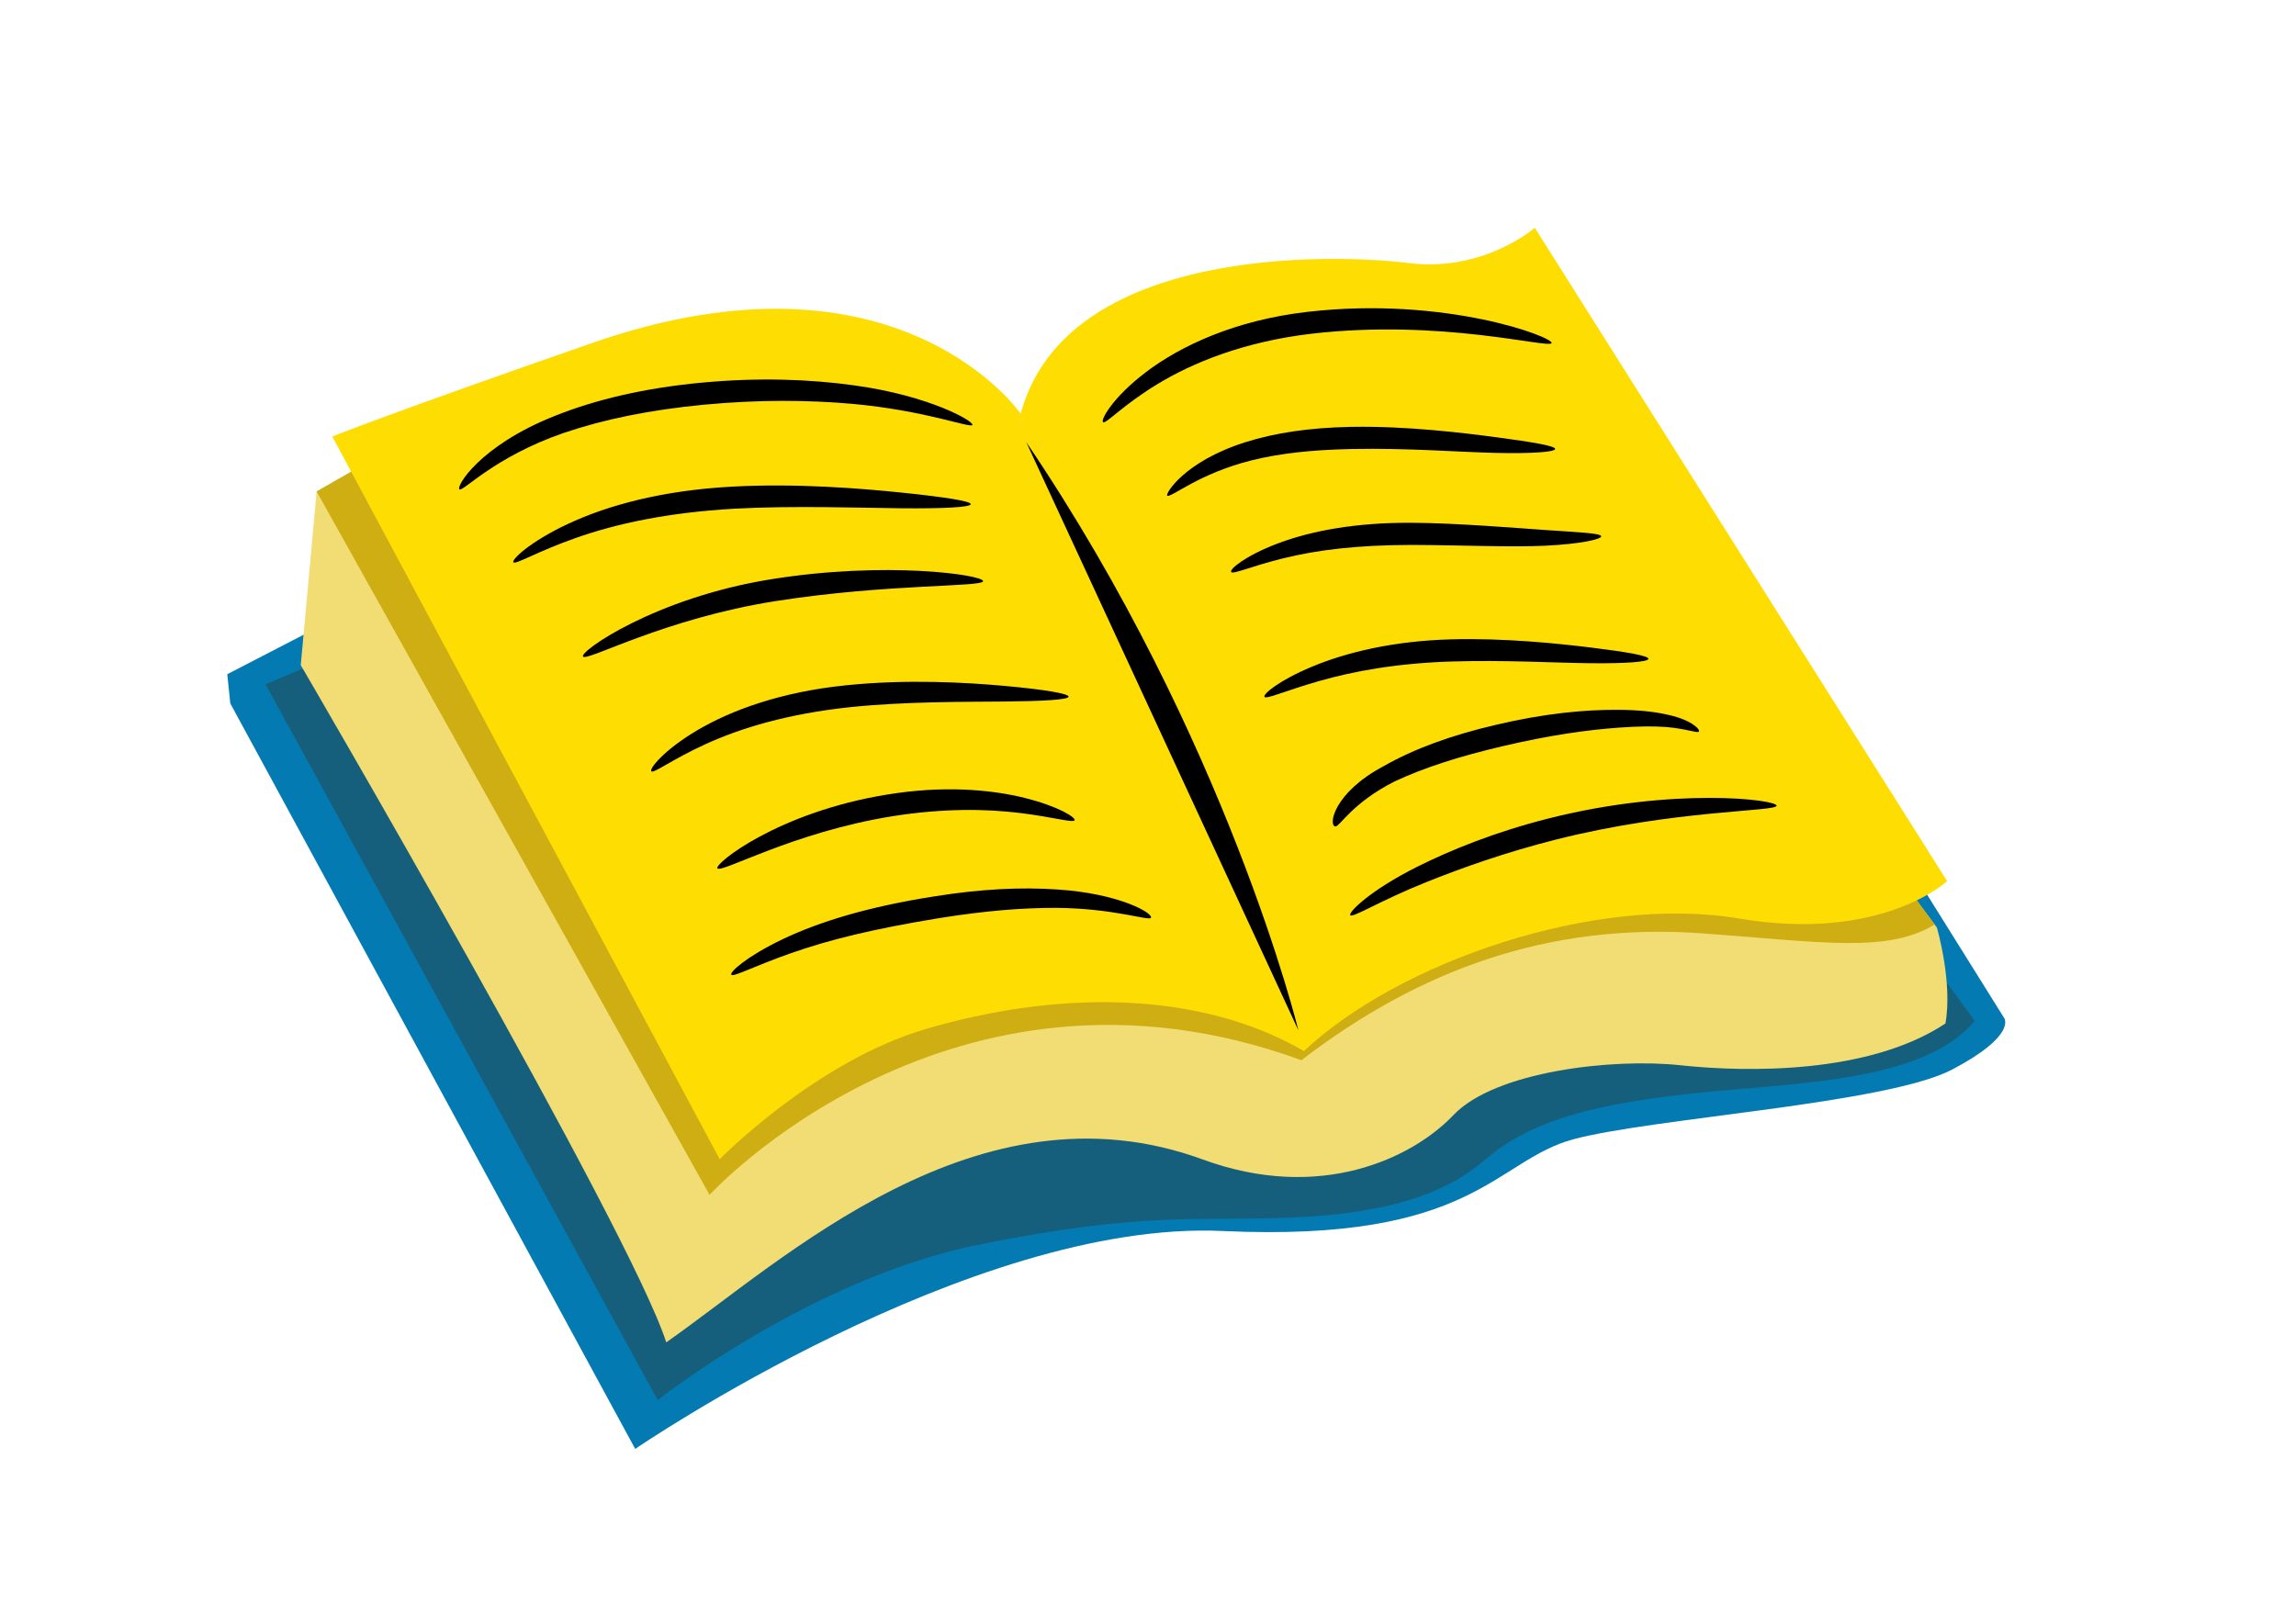
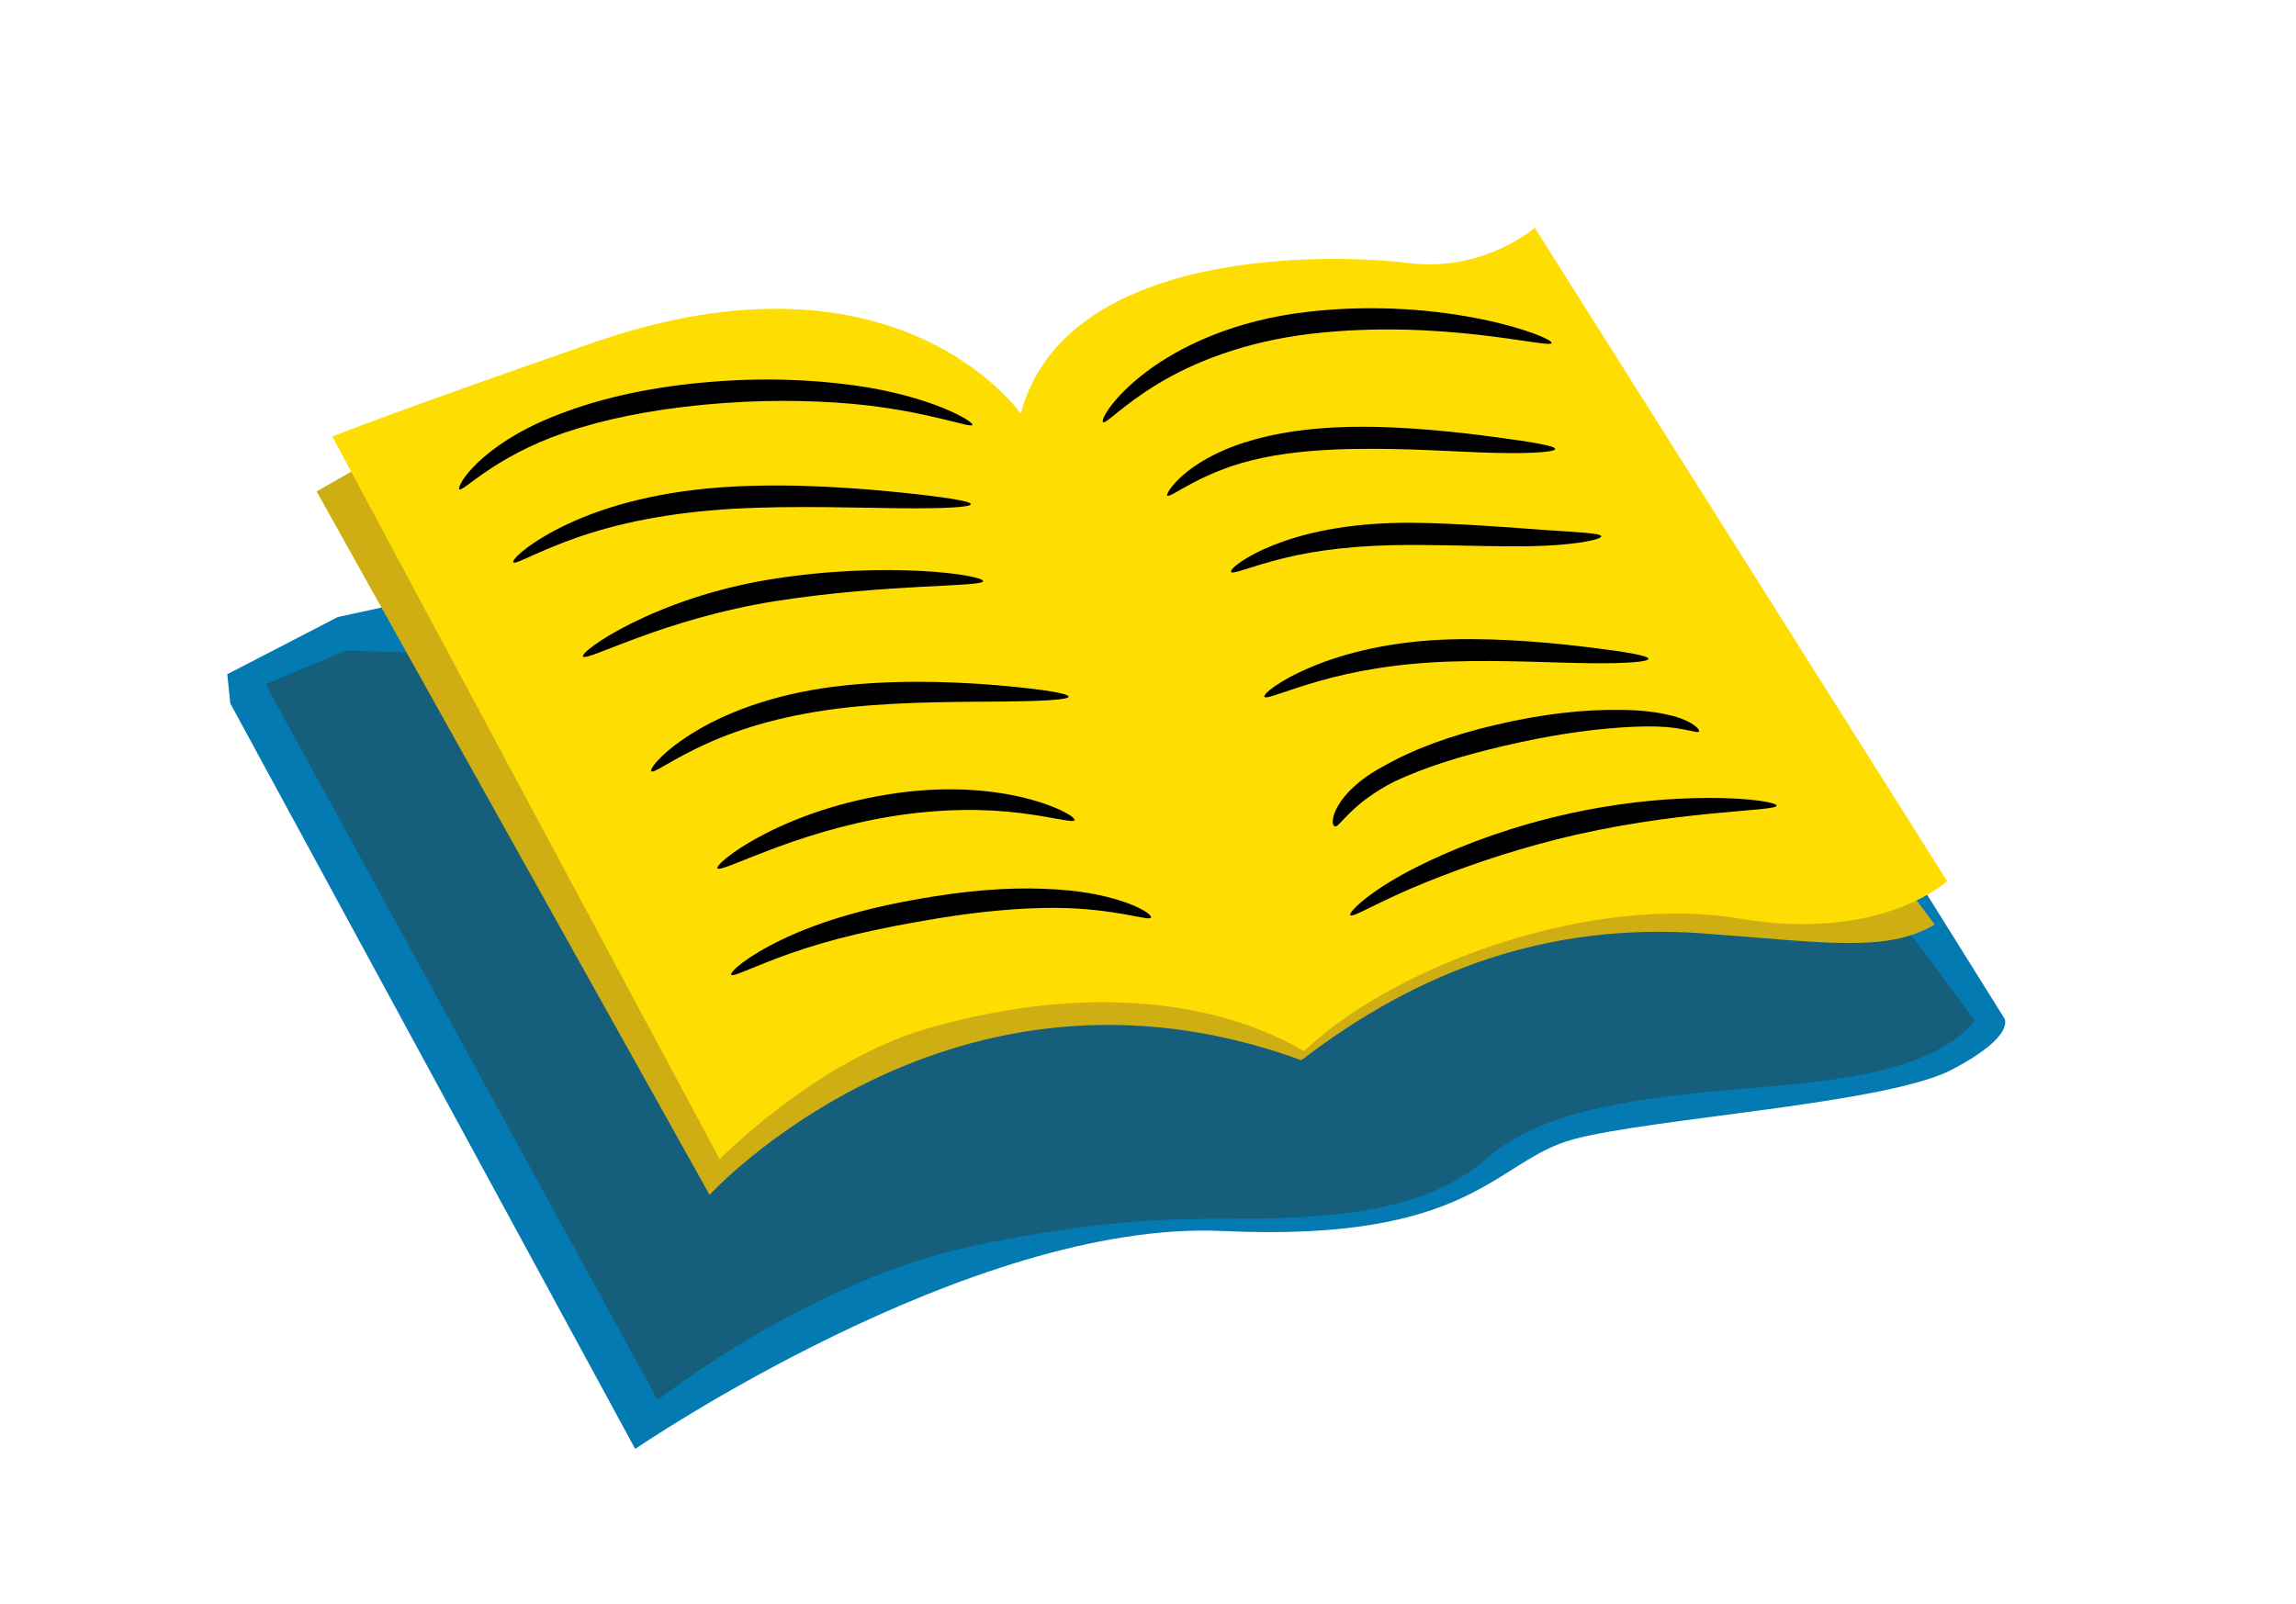
<svg xmlns="http://www.w3.org/2000/svg" id="Objects" viewBox="0 0 1430.65 1000">
  <defs>
    <style>
      .cls-1 {
        fill: #ceae13;
      }

      .cls-2 {
        fill: #047ab3;
      }

      .cls-3 {
        fill: #fedd03;
      }

      .cls-4 {
        fill: #165f7c;
      }

      .cls-5 {
        fill: #f2dd75;
      }
    </style>
  </defs>
  <g id="g18644">
    <path id="path15135" class="cls-2" d="M210.51,384.57l-68.89,35.65,1.88,18.21,252.3,464.65s208.95-143.07,366-135.82c157.04,7.25,169.37-43.95,218.67-57.2,49.3-13.25,195.24-22.04,235.97-43.46,40.73-21.42,32.32-32.16,32.32-32.16l-261.28-418.47L210.51,384.57Z" />
    <path id="path16654" class="cls-4" d="M215.24,405.5l-49.79,21,244.38,446.16s95.66-75.83,199.98-96.89c104.31-21.07,137.21-14.37,194.92-16.88,57.71-2.51,94.76-13.74,120.39-35.86,25.63-22.11,59.67-33.48,123.74-40.88,64.07-7.39,148.8-6.07,181.61-45.97-58.52-80.36-153.7-203.83-153.7-203.83l-861.53-26.86Z" />
-     <path id="path6934" class="cls-5" d="M235,284.75l-37.71,21.55-9.88,108.26s204.96,351.16,227.73,422.1c72.89-50.99,193.85-165.46,334.33-113.98,72.75,26.66,130.27-.45,156.23-27.73,25.96-27.27,99.17-35.54,141.29-31.01,42.12,4.53,117.78,5.44,165.21-26.02,4.65-25.67-5.31-59.78-5.31-59.78l-212.06-286.77-759.83-6.63Z" />
    <path id="path13236" class="cls-1" d="M994.82,291.38l-759.83-6.63-37.71,21.55,244.86,438.43s149.7-163.93,368.78-83.92c73.22-56.15,153.86-86.08,250.34-79.03,74.49,5.44,114.57,12.36,144.23-5.51l-210.67-284.89Z" />
    <path id="path1547" class="cls-3" d="M636.01,257.88s-75.99-110.56-266.76-44.2c-129.77,45.14-162.18,58.4-162.18,58.4l241.37,450.44s59.45-60.82,128.31-81.12c80.38-23.69,169.15-24.95,235.76,13.74,59.22-55.84,181.81-97.76,270.8-82.67,89,15.09,129.98-23.28,129.98-23.28l-256.95-407.23s-31.74,27.82-78.49,22c-46.75-5.82-213.79-10.95-241.84,93.92h0Z" />
    <g>
-       <path id="path14383" d="M639.47,275.59l169.57,366.59s-44.21-181.42-169.57-366.59Z" />
      <path id="path14736" d="M286.37,305.03c-2.61-1.49,12.47-27.24,59.24-45.76,25.63-10.27,55.95-17.41,91.38-20.75h.11c35.58-3.39,67.76-2.16,95.36,1.7,47.12,6.46,74.82,22.56,73.42,24.66-1.4,2.1-29.24-9.09-75.21-13.21-26.88-2.33-57.47-2.7-91.79.55h-.11c-34.26,3.3-62.78,9.18-87.75,17.7-42.78,14.79-62.29,36.46-64.66,35.11h0Z" />
      <path id="path14740" d="M319.9,350.51c-1.4-1.47,9.86-12.62,33.72-23.84,25.08-11.8,59.44-21.08,102.7-23.36,0,0,.5-.03.5-.03,39.87-2.14,80.22,1.19,105.22,3.77,26.65,2.75,42.99,5.3,42.87,7.2-.12,1.9-16.83,2.79-43.62,2.54-22.88-.22-67.46-1.73-103.44.25l-.48.03c-41.79,2.43-73.41,9.33-98.83,18.31-23.81,8.41-37.23,16.61-38.63,15.13h0Z" />
      <path id="path14744" d="M363.3,409.26c-2.62-3.08,44.77-36.56,116.97-48.19,72.19-11.64,132.55-2.67,132.31,1.14-.24,3.8-60.02,1.54-129.35,12.45-69.33,10.91-117.31,37.68-119.93,34.6h0Z" />
      <path id="path14748" d="M405.9,480.78c-1.6-1.32,7.19-12.86,27.99-25.28,21.77-12.99,53.13-24.3,93.28-28.37l.59-.06c37.49-3.82,74.32-1.73,98.13.43,24.89,2.25,40.08,4.82,39.96,6.72-.12,1.9-15.65,2.79-40.49,3.03-22.71.23-61.08-.1-95.66,3.51l-.57.06c-38.22,4.12-67.09,12.77-89.32,22.9-20.98,9.56-32.31,18.38-33.91,17.06h0Z" />
      <path id="path14752" d="M447.05,541.25c-2.31-2.73,37.65-35.02,105.78-46.03l.26-.04c34.02-5.56,63.4-3.3,85.26,2.11,21.03,5.21,32.13,12.25,31.2,13.97-.94,1.72-13.34-2-33.62-4.5-21.35-2.63-47.69-3.11-79.86,1.97l-.24.04c-61.88,10.01-106.17,35.56-108.78,32.47h0Z" />
      <path id="path14756" d="M455.71,607.55c-1.34-1.52,9.58-11.45,31.7-22.03,23.72-11.34,54.09-20.38,93.74-26.66.67-.11,1.35-.21,2.02-.32,28.17-4.48,53.23-5.7,75.7-4.14,38.99,2.52,60.02,14.97,58.24,17.64-1.38,2.07-23.05-5.9-58.82-6.19-21.61-.06-44.71,1.88-72.17,6.25.01,0-1.98.32-1.97.32-39.72,6.55-66.85,13.07-91.78,21.84-22.36,7.87-35.33,14.81-36.66,13.29h0Z" />
      <path id="path14760" d="M687.38,263.16c-1.83-1.08,5.5-15.13,26.55-31.14,21.72-16.53,55.93-32.51,100.58-37.62.22-.03.43-.05.65-.08,85.73-9.78,152.94,15.87,151.63,19.51-1.31,3.64-68.45-15.23-149.48-5.84-.2.02-.41.05-.61.07-41.6,4.97-73.5,17.94-95.72,31.48-21.43,13.06-31.77,24.7-33.6,23.62h0Z" />
      <path id="path14764" d="M727.32,308.93c-1.4-1.06,10.61-21.25,48.47-33.25,18.94-6.01,40.42-9.06,65.02-9.6.59-.01,1.18-.03,1.77-.03,33.72-.59,69.35,3.75,89.96,6.5,22.67,3.02,36.61,5.38,36.49,7.28-.12,1.9-14.5,2.97-37.52,2.44-23.02-.54-54.46-3.09-88.58-2.43-.57.02-1.13.02-1.69.03-23.72.56-43.21,2.57-61.11,6.99-33.27,8.22-50.62,23.71-52.81,22.06h0Z" />
      <path id="path14768" d="M767.14,356.53c-1.23-1.58,8.56-9.99,28.54-17.61,21.15-8.07,49.1-13.29,83.85-13.07h.37c26.96.08,68.55,3.52,83.4,4.53,20.97,1.42,34.22,1.96,34.42,3.86.19,1.89-12.86,4.8-34.53,5.88-21.57,1.08-51.36-.36-83.35-.47,0,0-.36,0-.36,0-33.79.04-58.56,3.09-79.9,8.34-19.63,4.84-31.21,10.13-32.44,8.55h0Z" />
      <path id="path14772" d="M787.92,434.36c-1.23-1.58,8.99-10.23,29.51-18.8,21.37-8.93,50.65-16.07,86.7-17.06h.05c33.08-.93,67.01,2.61,87.47,5.14,22.08,2.72,35.62,5.1,35.5,7-.12,1.9-14.06,2.97-36.39,2.73-22.33-.23-52.86-2.08-86.04-1.08h-.05c-34.5,1.08-61.27,6.06-82.93,12.25-20.45,5.84-32.6,11.41-33.83,9.83h0Z" />
      <path id="path14776" d="M832.07,515.11c-4.52-.52-1.24-21.02,30.26-37.68,18.82-10.69,41.75-19.14,69.95-25.7,0,0,.58-.14.58-.14,28.56-6.67,53.97-9.41,76.34-9.17,12.27.12,22.17,1.2,30.65,3.21,14.51,3.25,19.82,9.24,18.7,10.39-1.06,1.08-7.43-1.78-20.31-2.89-8.23-.58-16.76-.49-28.61.32-21.51,1.5-44.65,4.96-72.52,11.44,0,0-.56.13-.56.13-27.55,6.5-48.63,13.23-67.44,21.97-26.79,13.52-34.37,28.42-37.04,28.11h0Z" />
      <path id="path14780" d="M841.42,570.45c-1.52-1.74,12.34-15.52,41.51-30.15,21.41-10.73,49.13-21.86,82.01-30.18,78.05-19.76,142.33-11.75,142.09-7.94-.24,3.77-63.86,2.45-137.52,21.11-31.83,8.06-58.73,17.67-80.72,26.5-28.5,11.38-45.85,22.4-47.37,20.66h0Z" />
    </g>
  </g>
</svg>